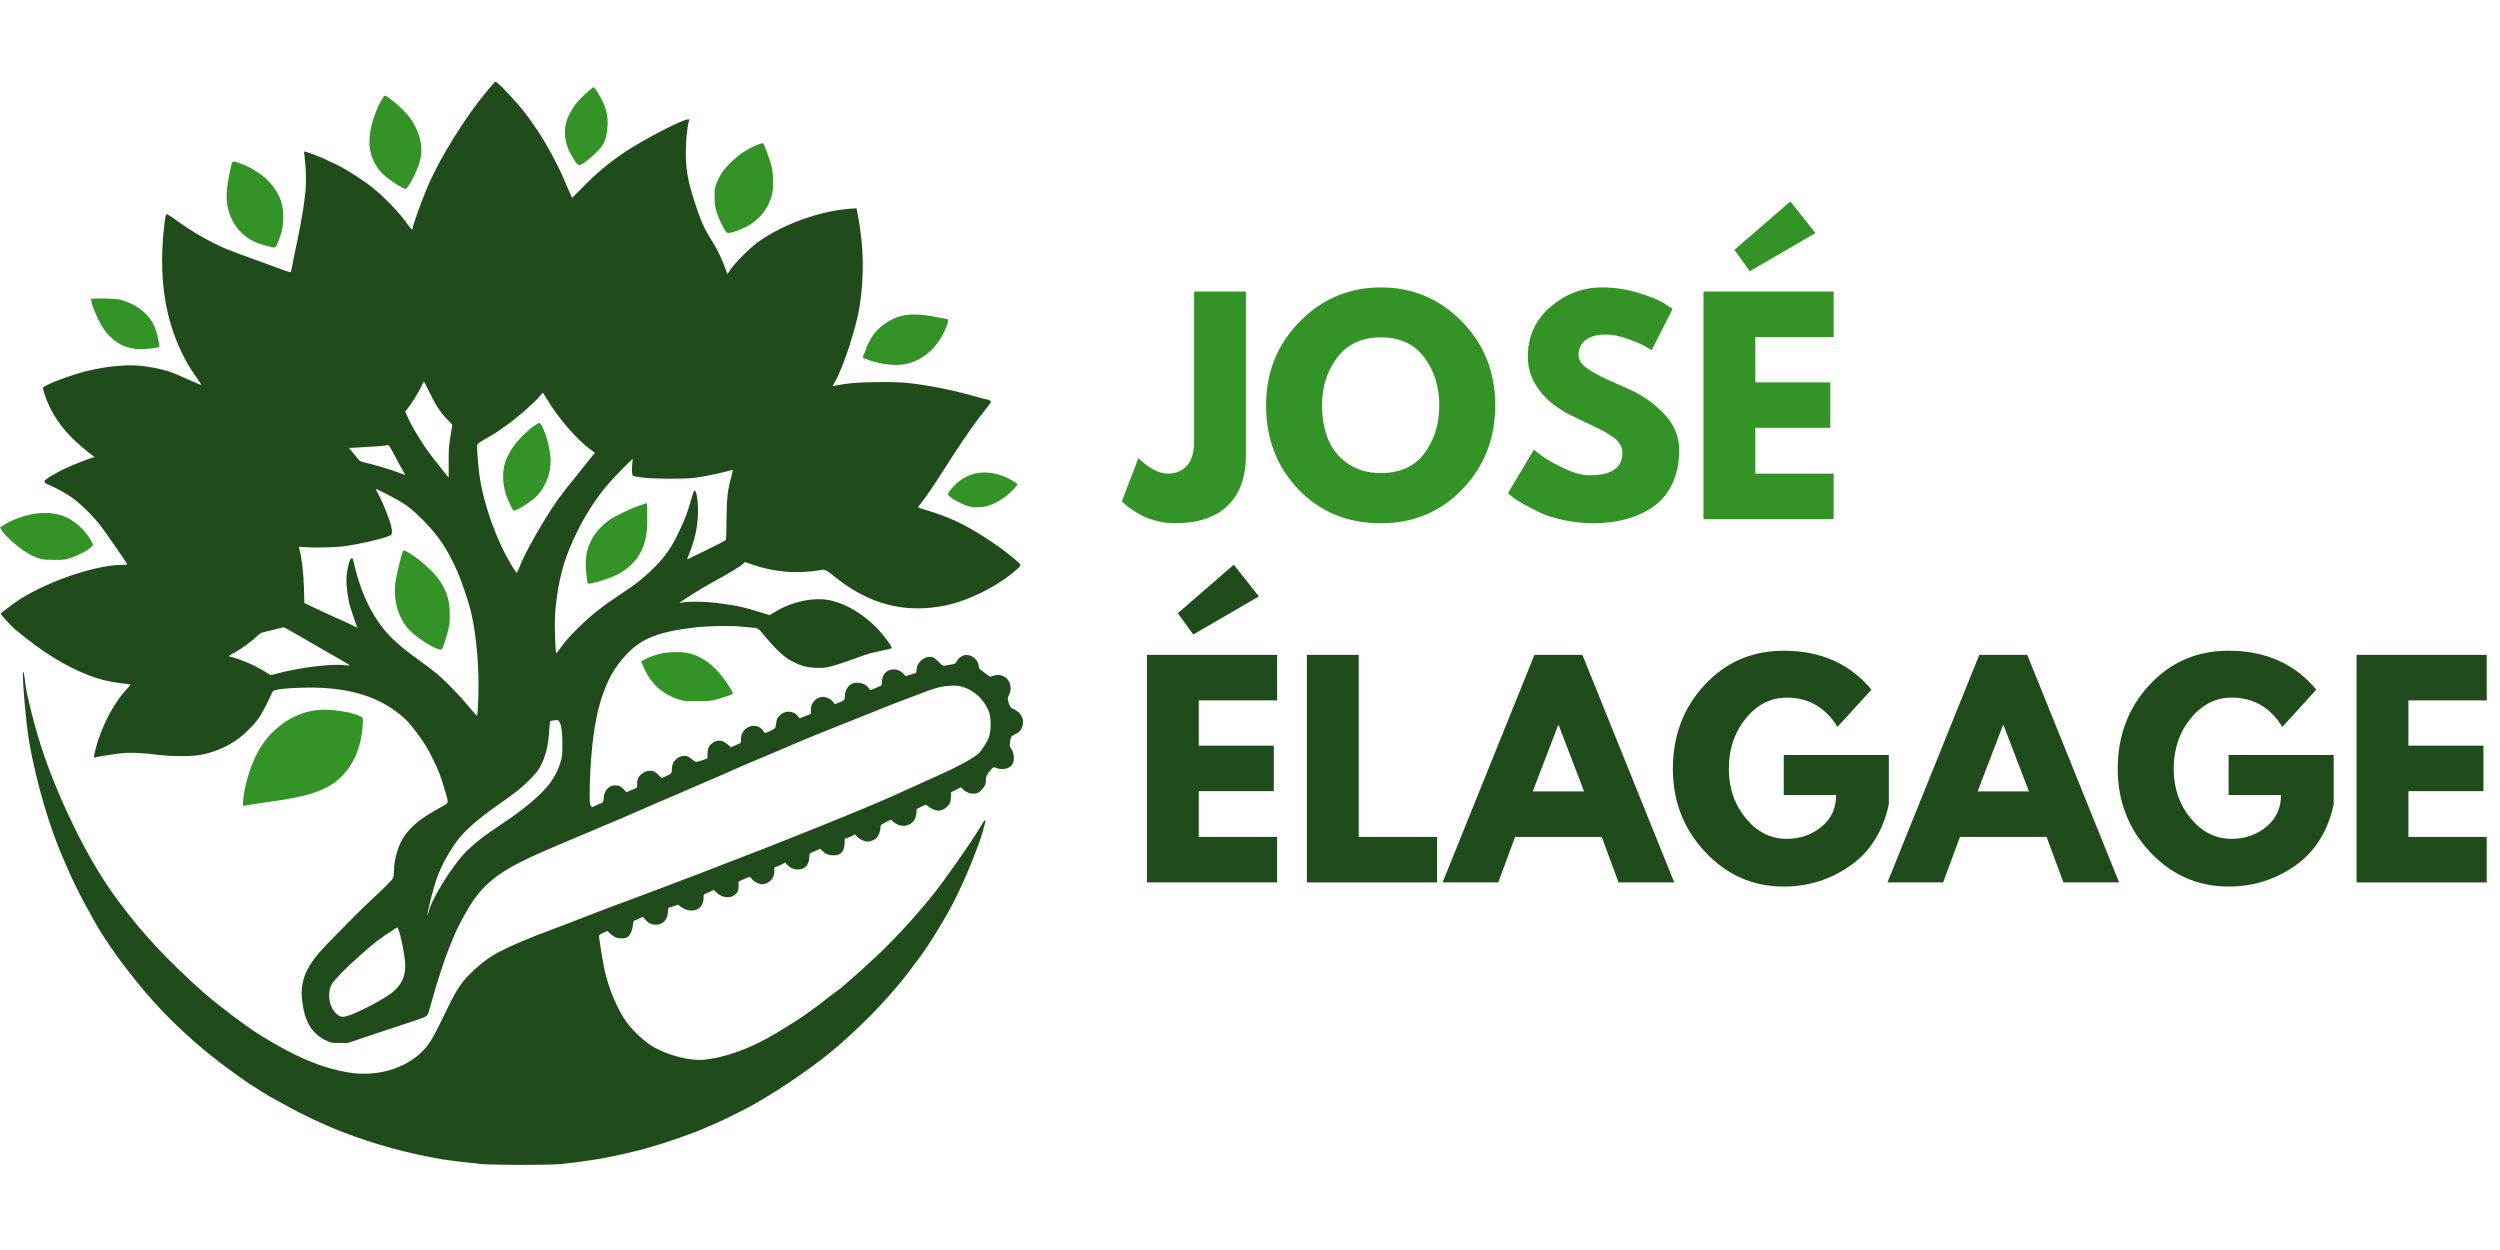
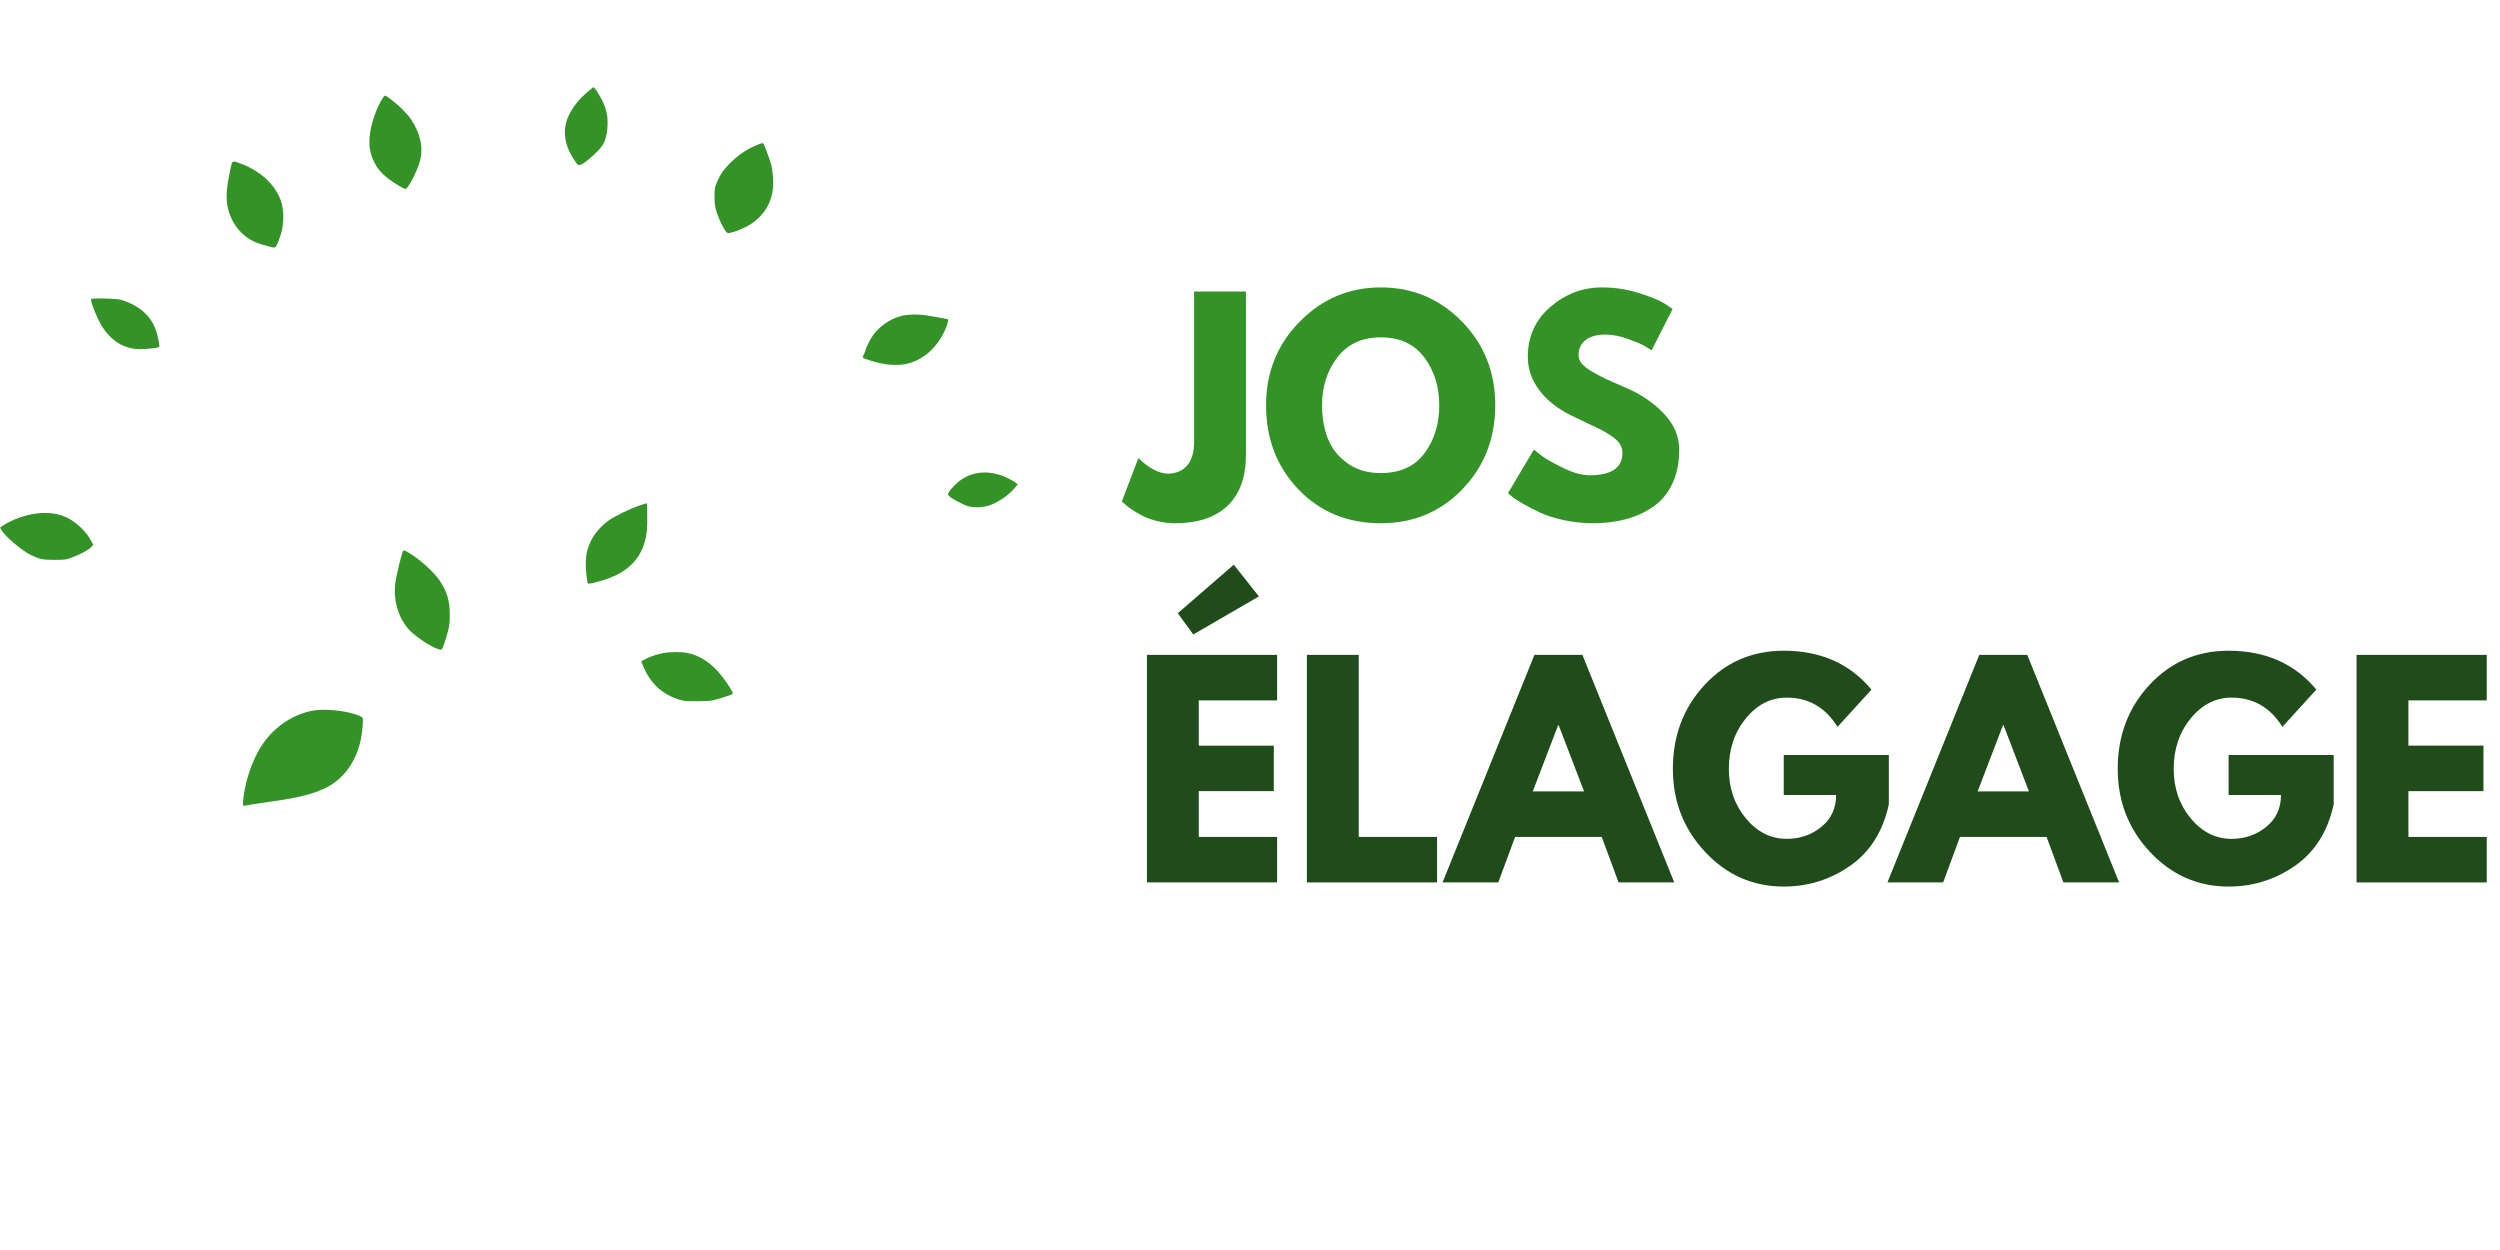
<svg xmlns="http://www.w3.org/2000/svg" width="1536" zoomAndPan="magnify" viewBox="0 0 1152 576" height="768" preserveAspectRatio="xMidYMid meet" version="1.0">
  <defs>
    <g />
    <clipPath id="c8744809f0">
-       <path d="M 0 0.68 L 472 0.68 L 472 500 L 0 500 Z M 0 0.68 " clip-rule="nonzero" />
-     </clipPath>
+       </clipPath>
    <clipPath id="82110c9635">
      <path d="M 0.48 43 L 59 43 L 59 151 L 0.48 151 Z M 0.48 43 " clip-rule="nonzero" />
    </clipPath>
    <clipPath id="8df893ed3a">
      <rect x="0" width="636" y="0" height="361" />
    </clipPath>
    <clipPath id="2d5e05fa54">
      <rect x="0" width="1152" y="0" height="503" />
    </clipPath>
  </defs>
  <g transform="matrix(1, 0, 0, 1, 0, 37)">
    <g clip-path="url(#2d5e05fa54)">
      <g clip-path="url(#c8744809f0)">
        <path fill="#204c1b" d="M 224.566 4.758 C 214.227 17.172 202.895 35.387 197.059 48.973 C 194.188 55.703 190.176 66.848 190.176 68.176 C 190.176 69.195 189.496 68.762 188.293 67.004 C 184.617 61.57 176.93 53.543 171.035 48.973 C 166.062 45.113 158.531 40.391 154.332 38.473 C 152.234 37.547 150.383 36.652 150.195 36.531 C 149.672 36.098 142.23 33.227 141.121 33.008 L 140.07 32.793 L 140.285 34.555 C 141.027 41.316 141.18 46.039 140.809 50.516 C 140.379 55.98 138.957 64.625 136.828 74.785 C 135.965 78.766 135.035 83.398 134.727 85.035 C 134.418 86.703 134.109 88.184 133.988 88.371 C 133.863 88.555 132.383 88.121 130.098 87.258 C 128.09 86.484 124.141 85.035 121.328 84.047 C 114.445 81.609 105.738 78.367 104.039 77.625 C 96.262 74.258 88.266 69.629 81.195 64.441 C 79.746 63.391 78.141 62.312 77.582 62.031 C 76.379 61.383 76.41 61.352 75.793 66.078 C 73.91 80.961 74.465 95.379 77.367 107.512 C 79.867 118.043 84.406 128.324 90.023 136.195 C 91.629 138.449 92.895 140.363 92.836 140.426 C 92.742 140.52 87.094 138.078 81.969 135.766 C 77.613 133.789 71.902 132.367 65.078 131.598 C 58.844 130.855 49.273 131.75 40.598 133.82 C 32.91 135.641 20.344 140.395 19.852 141.66 C 19.758 141.879 20.066 143.234 20.531 144.625 C 23.215 152.871 28.031 160.125 35.039 166.578 C 37.973 169.266 42.914 173.277 43.285 173.277 C 43.438 173.277 43.469 173.402 43.375 173.586 C 43.285 173.742 42.973 173.895 42.727 173.895 C 42.02 173.895 33.805 177.105 30.316 178.742 C 26.953 180.289 22.535 182.82 21.18 183.898 C 20.066 184.824 20.254 185.473 21.828 186.121 C 25.562 187.668 30.223 190.199 33.188 192.297 C 37.234 195.199 42.973 200.883 46.434 205.359 C 48.777 208.445 58.258 222.156 58.566 222.895 C 58.688 223.203 58.07 223.297 56.156 223.297 C 43.191 223.328 18.895 231.973 6.484 240.988 C 3.242 243.336 0.309 245.621 0.309 245.773 C 0.309 246.238 5.125 251.457 7.102 253.125 C 19.141 263.219 30.164 270.105 41.062 274.242 C 45.938 276.125 50.23 277.145 55.727 277.824 C 58.102 278.102 60.109 278.379 60.172 278.441 C 60.234 278.504 59.121 279.77 57.73 281.312 C 52.207 287.332 46.586 298.266 44.148 307.773 C 43.066 311.973 43.035 312.375 43.777 312.066 C 44.918 311.602 54.645 310.121 57.73 309.934 C 61.16 309.719 66.469 310.027 73.477 310.891 C 79.219 311.602 88.418 311.602 92.309 310.859 C 98.176 309.781 103.609 307.59 108.672 304.223 C 112.191 301.906 117.41 296.688 119.57 293.387 C 121.207 290.855 124.016 285.449 125.125 282.672 C 125.496 281.715 125.867 281.312 126.641 281.066 C 128.461 280.48 132.785 280.078 138.926 279.895 C 156.742 279.367 170.262 282.516 180.668 289.559 C 185.637 292.922 188.105 295.332 191.844 300.332 C 195.426 305.18 197.059 307.773 199.438 312.684 C 202.184 318.27 203.172 320.805 204.809 326.516 C 206.91 333.801 207.156 332.723 202.926 335.07 C 194.098 339.977 189.992 343.188 186.5 348.004 C 183.629 351.957 181.531 358.906 181.531 364.492 C 181.531 365.762 181.348 367.023 181.066 367.641 C 180.574 368.66 177.27 371.965 170.449 378.297 C 166.961 381.504 160.57 387.898 151.43 397.281 C 144.051 404.848 140.688 410.062 139.543 415.684 C 138.836 419.141 138.805 420.902 139.391 425.227 C 140.625 434.332 143.93 439.461 150.504 442.578 C 152.605 443.566 152.789 443.594 156.523 443.594 L 160.383 443.566 L 172.426 439.52 C 179.062 437.297 187.09 434.641 190.301 433.594 C 194.344 432.266 196.289 431.492 196.691 431 C 197.309 430.258 197.461 429.793 198.664 425.379 C 200.859 417.258 204.809 405.031 207.031 399.598 C 209.625 393.207 210.305 391.66 212.465 387.555 C 217.559 377.832 221.203 373.047 227.191 368.137 C 232.07 364.121 239.512 360.047 250.996 355.078 C 258.188 351.957 266.586 348.406 269.52 347.199 C 275.57 344.73 296.469 335.777 299.773 334.266 C 300.699 333.801 304.125 332.352 307.336 330.992 C 310.578 329.664 315.98 327.316 319.379 325.805 C 322.773 324.324 327.281 322.379 329.41 321.484 C 332.777 320.062 334.535 319.289 340.68 316.543 C 342.594 315.68 349.758 312.652 354.57 310.645 C 356.949 309.688 361.828 307.59 365.379 306.043 C 368.957 304.5 373.59 302.555 375.723 301.723 C 377.852 300.887 381.309 299.5 383.438 298.633 C 385.57 297.738 388.84 296.441 390.691 295.73 C 392.578 294.992 398.133 292.77 403.043 290.793 C 407.98 288.785 413.105 286.777 414.465 286.285 C 415.824 285.82 418.945 284.617 421.414 283.66 C 430.551 280.078 433.512 279.215 437.773 278.996 C 440.398 278.875 441.449 278.934 443.238 279.43 C 448.859 280.941 453.828 285.637 455.742 291.191 C 456.758 294.156 456.758 299.406 455.711 302.617 C 454.973 304.809 452.285 309.008 450.617 310.461 C 448.211 312.559 440.336 316.82 432.836 320.094 C 430.766 320.988 427.957 322.254 416.781 327.348 C 414.988 328.184 412.766 329.172 411.844 329.602 C 408.785 330.992 399.434 334.977 395.172 336.703 C 392.883 337.633 388.562 339.391 385.602 340.625 C 379.762 343.035 376.492 344.332 361.52 350.289 C 351.453 354.301 348.121 355.602 342.84 357.605 C 339.723 358.781 336.574 360.016 322.465 365.48 C 318.234 367.117 312.863 369.152 310.578 369.988 C 308.293 370.824 304.684 372.211 302.551 373.047 C 300.422 373.879 296.41 375.391 293.598 376.41 C 286.25 379.098 277.297 382.465 275.848 383.047 C 275.168 383.359 272.453 384.406 269.828 385.395 C 267.203 386.387 263.93 387.648 262.57 388.203 C 261.215 388.73 257.754 390.055 254.855 391.137 C 243.617 395.305 237.348 397.934 230.773 401.234 C 226.82 403.18 222.594 406.145 219.133 409.324 C 212.961 415.035 210.953 417.879 206.32 427.387 C 199.438 441.559 198.266 443.566 195.117 446.934 C 187.121 455.512 173.289 459.496 159.922 457.09 C 147.48 454.836 136.086 449.988 120.094 440.109 C 113.734 436.188 101.57 427.047 94.316 420.781 C 87.371 414.762 76.781 404.508 71.469 398.672 C 64.277 390.766 61.621 387.555 55.047 378.879 C 46.125 367.086 37.973 352.82 29.793 334.758 C 22.969 319.66 18.215 306.168 14.57 291.531 C 12.41 282.855 12.039 281.098 11.391 275.633 C 11.207 274.09 10.898 272.699 10.742 272.543 C 9.879 271.68 11.918 296.133 13.398 304.656 C 16.766 323.645 22.691 343.93 29.238 358.84 C 30.164 360.973 31.613 364.215 32.418 366.098 C 34.082 369.895 38.406 378.449 39.949 381.07 C 40.504 382 41.68 384.098 42.543 385.766 C 48.16 396.355 59.305 411.703 70.574 424.297 C 79.406 434.211 90.797 444.645 102.066 453.168 C 107.035 456.934 114.598 462.309 116.699 463.543 C 117.625 464.098 119.754 465.426 121.391 466.508 C 123.027 467.555 125.25 468.883 126.332 469.41 C 127.41 469.965 129.664 471.199 131.363 472.156 C 138.895 476.449 149.672 481.512 158.375 484.816 C 173.043 490.438 187.305 494.324 203.297 497.133 C 205.859 497.598 214.164 498.617 217.344 498.895 C 218.793 498.988 220.059 499.145 220.152 499.203 C 221.297 499.852 252.691 500.008 258.559 499.391 C 271.156 498.031 278.531 496.797 290.328 494.047 C 295.914 492.754 296.996 492.441 305.484 489.848 C 311.445 487.996 323.453 483.609 325.215 482.621 C 325.523 482.438 326.293 482.098 326.941 481.883 C 329.969 480.801 342.102 474.875 347.629 471.758 C 360.809 464.312 377.328 452.797 386.527 444.676 C 397.363 435.074 404.523 427.879 413.043 417.969 C 415.145 415.5 416.875 413.367 419.098 410.406 C 420.426 408.617 422.309 406.113 423.266 404.848 C 428.176 398.363 435.77 385.953 439.902 377.738 C 443.703 370.234 447.375 361.68 450.832 352.328 C 452.254 348.594 454.168 341.859 454.078 341.09 C 454.012 340.473 453.613 340.965 452.008 343.652 C 447.348 351.461 434.75 369.402 429.129 376.285 C 419.867 387.621 409.25 398.922 401.035 406.234 C 399.926 407.223 398.906 408.184 398.723 408.367 C 398.566 408.582 396.898 410.035 395.078 411.641 C 393.227 413.246 390.66 415.5 389.367 416.672 C 388.07 417.812 386.434 419.141 385.723 419.605 C 385.043 420.07 383.594 421.152 382.512 421.98 C 378.066 425.531 377.293 426.121 374.641 428.004 C 373.125 429.086 371.184 430.477 370.32 431.094 C 368.496 432.418 362.848 436.004 357.66 439.09 C 345.711 446.223 334.164 450.422 324.008 451.344 C 317.926 451.871 308.203 449.402 301.285 445.539 C 297.551 443.441 291.902 438.285 288.938 434.305 C 284.77 428.652 280.57 418.863 278.688 410.406 C 277.945 407.164 276 395.336 276 394.195 C 276 393.887 276.773 393.359 277.945 392.836 L 279.859 391.973 L 281.125 393.148 C 283.102 394.934 284.215 395.398 286.438 395.398 C 287.887 395.398 288.566 395.211 289.215 394.754 C 290.48 393.824 291.406 391.695 291.652 389.316 C 291.746 388.145 291.992 387.25 292.18 387.25 C 292.363 387.25 293.352 386.844 294.371 386.352 L 296.254 385.488 L 297.367 386.785 C 298.816 388.422 300.207 389.102 302.242 389.102 C 305.578 389.102 307.801 386.633 307.801 382.926 C 307.801 381.938 307.953 381.32 308.203 381.258 C 308.387 381.23 309.469 380.887 310.516 380.52 L 312.492 379.867 L 313.605 380.766 C 315.766 382.465 318.793 383.082 320.859 382.184 C 323.176 381.195 324.316 379.16 324.227 376.195 C 324.195 375.27 324.316 375.113 325.336 374.711 C 325.953 374.496 327.035 374.004 327.684 373.664 L 328.887 373.047 L 330.336 374.402 C 333.332 377.215 337.531 377.121 339.691 374.219 C 340.156 373.598 340.309 372.891 340.309 371.348 L 340.34 369.246 L 342.934 368.043 C 345.527 366.871 345.559 366.871 345.988 367.488 C 346.887 368.754 348.027 369.586 349.602 370.113 C 351.145 370.637 351.301 370.637 352.812 370.141 C 355.469 369.246 357.074 366.809 356.828 363.902 C 356.766 362.828 356.828 362.547 357.227 362.547 C 357.504 362.547 358.648 362.086 359.762 361.527 L 361.797 360.512 L 362.754 361.527 C 364.207 363.039 366.273 363.875 368.094 363.656 C 371.148 363.32 372.633 361.68 372.914 358.289 L 373.094 356.312 L 375.504 355.199 L 377.91 354.117 L 378.898 355.043 C 380.508 356.59 381.832 357.113 384.055 357.141 C 387.48 357.141 389.027 355.477 389.18 351.617 L 389.273 349.457 L 390.508 349.086 C 391.188 348.898 392.266 348.438 392.855 348.066 L 393.965 347.418 L 394.77 348.344 C 395.848 349.641 398.258 350.816 399.801 350.816 C 400.512 350.816 401.684 350.504 402.547 350.043 C 403.754 349.457 404.219 348.961 404.863 347.664 C 405.328 346.738 405.664 345.535 405.664 344.824 C 405.664 344.113 405.789 343.406 405.914 343.219 C 406.035 343.035 407.117 342.355 408.352 341.766 L 410.543 340.656 L 411.656 341.707 C 412.984 342.941 415.422 343.777 417.027 343.527 C 420.145 343.035 422.09 340.902 422.277 337.723 L 422.402 335.809 L 424.625 334.664 C 425.828 334.051 426.875 333.68 426.906 333.832 C 427.121 334.418 429.688 335.992 431.074 336.363 C 432.836 336.828 434.531 336.363 436.105 335.004 C 437.68 333.617 438.176 332.441 438.207 330.098 L 438.238 328.09 L 440.52 326.949 L 442.809 325.773 L 443.949 326.887 C 445.895 328.77 449.043 329.293 451.145 328.059 C 451.668 327.75 452.594 326.793 453.18 325.961 C 454.137 324.633 454.289 324.23 454.289 322.562 C 454.324 320.805 454.414 320.555 455.836 318.609 C 456.699 317.5 457.594 316.543 457.84 316.543 C 458.086 316.543 458.863 316.758 459.539 317.004 C 462.195 317.961 465.438 317.098 466.547 315.152 C 467.629 313.238 467.316 309.812 465.871 307.836 C 465.281 307.031 465.219 306.691 465.406 305.18 C 465.715 302.586 465.992 302.152 467.629 301.414 C 469.512 300.578 470.16 299.992 470.84 298.48 C 472.383 295.113 470.867 291.473 467.227 289.836 C 465.805 289.219 465.621 289 465.004 287.395 C 464.172 285.172 464.172 284.738 465.004 283.105 C 465.465 282.207 465.684 281.281 465.684 280.109 C 465.621 275.723 461.914 273.07 457.719 274.367 L 456.207 274.828 L 453.707 273.039 C 452.348 272.082 451.172 271.062 451.145 270.816 C 450.863 268.625 450.586 267.914 449.629 266.832 C 448.18 265.227 445.926 264.453 444.227 264.949 C 442.742 265.41 441.387 266.523 440.738 267.883 C 440.273 268.871 440.121 268.934 438.023 269.27 C 436.789 269.457 435.488 269.672 435.117 269.797 C 434.625 269.918 434.039 269.52 432.496 267.977 C 430.984 266.43 430.242 265.906 429.344 265.75 C 427.711 265.441 425.953 266.027 424.5 267.328 C 423.047 268.652 422.336 270.074 422.336 271.742 C 422.336 272.512 422.184 273.07 421.969 273.133 C 421.75 273.223 420.609 273.562 419.438 273.902 L 417.273 274.551 L 416.289 273.469 C 413.543 270.445 408.816 270.875 407.023 274.305 C 406.777 274.766 406.5 275.973 406.406 276.992 L 406.191 278.844 L 403.629 279.984 C 402.207 280.602 400.973 281.066 400.945 281.004 C 400.879 280.941 400.512 280.418 400.141 279.863 C 398.75 277.855 395.141 276.992 392.578 278.07 C 390.691 278.844 389.305 281.312 389.305 283.844 C 389.305 285.543 389.059 285.789 386.309 286.871 L 384.707 287.488 L 383.902 286.438 C 382.852 285.078 380.844 284.121 379.086 284.121 C 376 284.121 373.406 287.148 373.621 290.516 L 373.715 291.934 L 371.09 292.953 L 368.465 294.004 L 367.758 293.078 C 365.594 290.297 361.578 290.207 359.145 292.859 C 358.062 294.035 357.875 294.434 357.691 296.195 C 357.566 297.277 357.289 298.355 357.105 298.574 C 356.793 298.973 353.031 300.797 352.535 300.797 C 352.414 300.797 352.008 300.301 351.609 299.684 C 350.375 297.676 347.562 296.906 345.219 297.863 C 342.84 298.883 341.449 300.98 341.449 303.668 C 341.449 305.273 341.422 305.363 340.461 305.734 C 339.91 305.953 338.855 306.414 338.148 306.754 L 336.852 307.371 L 335.555 306.23 C 333.055 303.945 330.645 303.668 328.27 305.395 C 326.633 306.57 326.016 307.988 326.016 310.461 L 326.016 312.438 L 323.73 313.27 C 322.465 313.703 321.168 314.07 320.859 314.07 C 320.52 314.07 319.719 313.609 319.039 313.055 C 317.402 311.633 316.691 311.293 315.363 311.293 C 312.43 311.293 309.652 313.98 309.652 316.789 C 309.652 319.137 309.406 319.508 307.215 320.523 C 306.07 321.051 305.023 321.484 304.93 321.484 C 304.805 321.484 304.156 320.863 303.449 320.125 C 302.77 319.352 301.719 318.578 301.102 318.363 C 299.59 317.871 297.582 318.27 296.07 319.352 C 294.215 320.711 293.598 321.883 293.598 324.168 C 293.598 325.867 293.539 326.082 292.922 326.27 C 292.52 326.391 291.406 326.855 290.418 327.258 L 288.66 328.059 L 287.484 326.793 C 286.191 325.371 285.141 324.879 283.535 324.879 C 280.449 324.879 278.164 327.504 278.164 331.117 C 278.164 332.258 277.547 333.215 276.773 333.215 C 276.559 333.215 275.57 333.648 274.582 334.172 C 272.914 335.035 272.762 335.07 272.391 334.574 C 271.711 333.648 271.586 331.332 271.805 323.953 C 272.234 308.453 274.027 294.684 276.805 285.945 C 279.891 276.188 282.98 270.629 288.66 264.578 C 295.543 257.23 303.23 254.172 319.996 252.137 C 325.43 251.488 336.203 251.238 340.988 251.703 C 343.211 251.887 345.898 252.137 347.008 252.227 C 349.387 252.414 349.508 252.535 352.906 256.676 C 355.84 260.316 359.234 263.777 361.797 265.719 C 363.957 267.387 368.004 269.363 370.598 270.043 C 373.312 270.754 378.25 271 380.969 270.539 C 383.066 270.199 389.645 268.098 396.406 265.566 C 399.863 264.301 401.285 263.898 406.375 262.816 C 408.754 262.355 410.73 261.859 410.855 261.77 C 411.133 261.461 410.449 260.285 408.074 257.105 C 400.602 247.133 388.934 239.879 379.211 239.168 C 372.047 238.645 363.125 241.082 356.457 245.344 L 354.664 246.484 L 350.773 245.25 C 342.531 242.656 338.488 241.824 329.41 240.742 C 324.688 240.156 316.938 240.094 314.746 240.586 C 313.945 240.773 313.203 240.867 313.141 240.773 C 312.957 240.586 323.02 234.258 326.941 232.098 C 337.344 226.355 340.805 224.254 342.441 222.742 L 343.273 221.969 L 346.453 223.082 C 356.582 226.664 367.352 227.559 377.945 225.707 C 380.352 225.305 380.262 225.273 385.258 229.258 C 400.914 241.668 417.305 245.773 435.77 241.977 C 446.91 239.66 460.836 232.527 469.082 224.902 C 470.809 223.297 470.84 223.391 466.98 220.148 C 459.879 214.188 448.734 206.965 440.801 203.258 C 437.188 201.562 431.508 199.43 426.504 197.949 C 424.652 197.391 423.047 196.898 423.02 196.867 C 422.953 196.805 423.637 195.848 424.559 194.676 C 426.723 191.957 430.582 186.277 435.023 179.301 C 441.508 169.047 448.18 159.262 451.574 154.969 C 456.422 148.793 456.605 148.516 456.605 148.113 C 456.605 147.742 455.34 147.035 454.66 147.035 C 454.324 147.035 453.055 146.695 445.184 144.531 C 440.121 143.145 431.016 141.23 425.426 140.395 C 417.305 139.16 412.859 138.914 402.918 139.098 C 394.152 139.254 391.062 139.531 384.859 140.703 L 383.625 140.953 L 384.641 139.191 C 388.809 131.781 394.77 113.379 396.219 103.5 C 398.258 89.512 398.012 76.793 395.418 62.773 L 394.707 58.977 L 391.93 59.16 C 377.91 60.18 361.117 66.199 349.727 74.23 C 345.836 76.977 339.105 83.613 336.82 86.918 L 335.184 89.328 L 334.195 86.609 C 332.93 83.059 330.832 78.52 329.289 76.02 C 328.641 74.906 327.344 72.809 326.48 71.355 C 324.039 67.375 322.434 63.453 319.75 55.023 C 316.906 46.102 315.98 40.668 316.012 32.641 C 316.043 27.453 316.816 20.414 317.555 18.469 C 317.773 17.941 317.68 17.879 316.66 18.066 C 313.234 18.621 295.605 27.852 287.734 33.195 C 280.168 38.352 274.922 42.734 268.684 49.098 L 263.652 54.191 L 262.602 51.906 C 262.016 50.641 260.75 47.738 259.793 45.453 C 257.109 39.031 251.613 28.902 247.754 23.223 C 242.133 14.945 240.219 12.57 234.445 6.395 C 230.371 2.07 228.859 0.684 228.242 0.684 C 228.086 0.684 226.449 2.535 224.566 4.758 Z M 197.863 143.699 C 200.887 149.875 202.863 152.93 206.012 156.203 L 208.422 158.707 L 207.957 161.605 C 206.785 168.648 206.691 169.883 206.754 176.457 C 206.785 180.164 206.754 183.16 206.691 183.098 C 206.445 182.82 201.445 176.457 199.562 174.051 C 194.93 168.121 189.961 160.031 187.551 154.535 L 186.719 152.621 L 187.797 151.293 C 189.621 149.039 192.582 144.316 193.973 141.445 C 194.684 139.965 195.301 138.727 195.332 138.727 C 195.363 138.699 196.504 140.953 197.863 143.699 Z M 252.043 146.941 C 257.137 155.523 265.566 165.281 271.773 169.883 L 274.148 171.641 L 272.391 173.773 C 271.402 174.977 269.766 177.016 268.746 178.344 C 267.727 179.668 266.215 181.586 265.352 182.633 C 258.715 190.66 255.594 194.984 251.336 201.93 C 245.375 211.688 241.301 219.312 239.418 224.223 C 238.863 225.645 238.273 226.879 238.121 226.91 C 237.996 226.973 237.102 225.707 236.113 224.133 C 228.859 212.273 222.871 195.695 220.926 181.922 C 220.309 177.785 219.691 168.863 219.906 167.969 C 220.059 167.441 221.109 166.672 223.766 165.188 C 227.688 162.965 228.703 162.316 233.707 158.766 C 238.582 155.309 247.168 147.715 248.988 145.211 C 249.512 144.531 250.008 143.945 250.098 143.945 C 250.191 143.945 251.055 145.305 252.043 146.941 Z M 181.934 173.031 C 183.383 175.809 185.051 178.898 185.668 179.887 C 186.285 180.906 186.719 181.77 186.688 181.832 C 186.625 181.863 185.145 181.336 183.352 180.656 C 179.801 179.301 172.238 177.047 168.41 176.211 C 166.773 175.84 165.785 175.441 165.414 175.008 C 165.105 174.637 163.965 173.246 162.852 171.891 L 160.816 169.418 L 164.922 169.203 C 170.973 168.926 178.227 168.371 178.383 168.184 C 178.938 167.66 179.617 168.586 181.934 173.031 Z M 291.344 176.738 C 291.066 179.207 291.191 181.801 291.625 182.23 C 291.809 182.418 293.785 182.758 296.07 183.066 C 301.316 183.715 315.023 183.809 319.996 183.188 C 323.422 182.789 331.48 181.184 335.43 180.07 C 336.605 179.762 337.621 179.547 337.688 179.609 C 337.746 179.641 337.438 180.996 337.004 182.57 C 335.246 189.086 334.875 192.453 334.781 202.395 C 334.754 207.488 334.598 211.719 334.477 211.844 C 334.07 212.211 327.559 215.516 321.848 218.266 C 319.129 219.562 316.816 220.703 316.691 220.766 C 316.598 220.797 316.879 219.902 317.34 218.758 C 320.059 212.09 321.355 206.469 321.602 200.293 C 321.848 194.707 321.043 189.023 320.027 189.023 C 319.777 189.023 319.16 190.723 318.453 193.254 C 316.906 198.906 316.199 200.82 313.48 206.719 C 309.559 215.27 306.535 219.625 300.516 225.457 C 296.039 229.781 293.105 232.098 286.652 236.359 C 277.266 242.562 272.762 246.145 266.492 252.258 C 262.418 256.273 259.73 259.328 257.785 262.23 C 256.801 263.652 256.398 264.023 256.211 263.684 C 256.09 263.438 255.871 259.793 255.75 255.531 C 255.594 249.324 255.656 246.855 256.059 242.75 C 257.355 230.398 259.672 221.477 264.27 211.535 C 268.902 201.438 274.027 193.285 280.602 185.629 C 282.609 183.281 291.129 174.574 291.469 174.543 C 291.562 174.512 291.5 175.531 291.344 176.738 Z M 178.195 190.691 C 186.5 194.953 188.973 196.715 194.836 202.578 C 201.875 209.648 206.074 215.855 210.551 225.922 C 212.621 230.613 215.273 238.332 216.758 243.859 C 219.012 252.445 220.555 266.77 220.492 278.875 C 220.492 284.648 220.121 292.273 219.844 292.738 C 219.723 292.922 218.238 291.348 216.203 288.816 C 212.219 283.938 205.488 276.961 201.445 273.562 C 199.93 272.297 196.32 269.52 193.418 267.449 C 187.273 262.973 185.668 261.707 182.211 258.59 C 174 251.148 167.949 240.527 164.273 227.156 C 163.625 224.781 162.977 222.246 162.852 221.508 C 162.605 219.934 161.895 219.84 161.219 221.23 C 160.477 222.773 159.613 227.68 159.613 230.43 C 159.613 233.238 160.293 238.395 161 241.207 C 161.711 243.891 163.84 250.344 164.398 251.363 C 164.645 251.887 164.828 252.32 164.766 252.32 C 164.676 252.32 164.027 251.98 163.285 251.578 C 162.543 251.148 159.211 249.633 155.906 248.152 C 152.605 246.672 147.727 244.445 145.07 243.152 L 140.254 240.836 L 140.07 233.98 C 139.883 227.434 138.957 219.375 138 216.195 C 137.848 215.609 137.691 215.055 137.691 214.992 C 137.691 214.93 138.617 214.961 139.793 215.086 C 143.652 215.453 153.562 215.301 157.82 214.805 C 164.828 213.941 175.82 211.441 179.461 209.898 C 180.758 209.309 180.883 208.785 180.266 205.574 C 179.773 202.828 176.16 193.812 174.277 190.629 C 173.691 189.613 173.195 188.684 173.195 188.594 C 173.195 188.191 173.938 188.5 178.195 190.691 Z M 136.18 255.008 C 138.957 256.645 142.695 258.805 144.484 259.824 C 146.273 260.812 148.836 262.324 150.195 263.129 C 151.555 263.898 154.578 265.66 156.926 266.988 C 159.242 268.285 161.156 269.488 161.156 269.582 C 161.156 269.703 160.137 269.672 158.934 269.52 C 152.82 268.746 138 270.598 127.441 273.41 L 124.789 274.117 L 122.039 272.453 C 120.559 271.523 117.934 270.105 116.234 269.301 C 113.242 267.883 106.973 265.598 106.047 265.598 C 105.121 265.598 105.645 264.98 107.223 264.176 C 110.648 262.449 115.836 258.68 119.324 255.379 C 120.004 254.762 120.867 254.391 122.566 254.051 C 123.832 253.773 126.055 253.215 127.504 252.812 C 128.957 252.414 130.344 252.074 130.621 252.043 C 130.898 252.043 133.402 253.34 136.18 255.008 Z M 257.91 295.824 C 258.773 297.523 259.176 300.918 259.145 306.199 C 259.113 310.984 259.051 311.695 258.281 314.227 C 257.262 317.594 256.242 319.66 253.957 323.117 C 250.656 328.09 242.504 335.16 232.008 342.168 C 222.344 348.652 220.215 350.258 215.555 354.672 C 208.914 360.973 198.512 377.613 197.309 383.852 C 197.09 384.992 197.027 385.086 197 384.281 C 196.969 383.02 199.746 372.117 201.137 368.105 C 203.082 362.516 206.816 355.602 210.613 350.473 C 214.102 345.812 220.309 340.316 228.922 334.297 C 237.656 328.184 239.879 326.453 243.77 322.562 C 246.332 320.031 247.844 318.242 248.617 316.852 C 251.582 311.48 252.754 306.57 253.25 297.492 C 253.309 296.41 253.465 295.453 253.59 295.332 C 253.867 295.055 256.551 294.715 257.109 294.867 C 257.324 294.961 257.695 295.363 257.91 295.824 Z M 183.938 392.312 C 184.957 395.371 186.5 403.461 186.688 406.605 C 187.059 412.75 185.176 416.918 180.266 420.688 C 175.914 424.02 163.902 430.164 159.613 431.277 C 157.449 431.836 156.402 431.523 154.703 429.824 C 151.555 426.645 150.719 420.781 152.852 416.547 C 153.652 414.945 160.012 408.43 165.477 403.645 C 173.844 396.293 173.441 396.605 182.148 390.859 C 182.582 390.582 183.012 390.367 183.105 390.367 C 183.199 390.336 183.602 391.23 183.938 392.312 Z M 183.938 392.312 " fill-opacity="1" fill-rule="nonzero" />
      </g>
-       <path fill="#349326" d="M 245.902 159.355 C 243.398 161.113 238.953 165.496 236.949 168.184 C 234.941 170.84 233.152 174.422 232.473 177.168 C 231.297 181.77 231.824 188.035 233.77 192.574 C 234.848 195.109 236.113 197.672 236.547 198.227 C 237.195 199 245.066 194.09 247.629 191.309 C 250.41 188.285 252.602 183.777 253.34 179.609 C 253.93 176.242 253.898 174.02 253.125 169.852 C 252.168 164.449 249.73 158.148 248.492 157.902 C 248.246 157.871 247.074 158.52 245.902 159.355 Z M 245.902 159.355 " fill-opacity="1" fill-rule="nonzero" />
      <path fill="#349326" d="M 294.527 196.004 C 290.359 197.391 283.75 200.605 280.758 202.641 C 277.238 205.082 274.117 208.57 272.453 211.965 C 270.723 215.547 270.137 217.707 269.918 221.598 C 269.766 224.348 270.477 231.449 270.938 231.91 C 271.215 232.191 275.23 231.262 278.441 230.184 C 284.398 228.207 288.105 226.047 291.438 222.68 C 295.762 218.297 298.137 212.059 298.23 204.773 C 298.324 198.688 298.23 194.891 298.016 194.891 C 297.859 194.891 296.316 195.387 294.527 196.004 Z M 294.527 196.004 " fill-opacity="1" fill-rule="nonzero" />
      <path fill="#349326" d="M 185.516 217.309 C 184.867 219.066 182.797 227.527 182.305 230.676 C 180.789 239.816 183.969 249.543 190.238 254.852 C 195.703 259.453 202.742 263.281 203.668 262.141 C 204.129 261.551 205.426 257.633 206.414 253.863 C 207.125 251.117 207.25 249.973 207.25 246.301 C 207.277 240.031 206.074 235.832 202.773 230.801 C 200.117 226.754 193.82 220.98 188.57 217.832 C 186.102 216.352 185.914 216.32 185.516 217.309 Z M 185.516 217.309 " fill-opacity="1" fill-rule="nonzero" />
      <path fill="#349326" d="M 271.031 5.098 C 266.586 8.926 263.93 12.262 261.926 16.555 C 259.207 22.48 259.918 29.18 263.867 35.543 C 266.215 39.277 266.398 39.43 267.695 38.875 C 269.918 37.918 275.477 33.008 277.328 30.355 C 278.965 27.945 279.77 25.074 279.953 20.875 C 280.109 16.43 279.551 13.652 277.574 9.453 C 276.434 7.043 273.934 3.184 273.5 3.152 C 273.41 3.152 272.297 4.016 271.031 5.098 Z M 271.031 5.098 " fill-opacity="1" fill-rule="nonzero" />
      <path fill="#349326" d="M 176.375 8.156 C 173.719 12.355 171.312 18.93 170.57 23.992 C 169.738 29.551 170.355 33.719 172.578 38.012 C 174.152 41.008 175.695 42.797 178.906 45.297 C 181.5 47.336 186.07 50.082 186.84 50.082 C 187.953 50.082 192.027 42.363 193.387 37.609 C 195.207 31.344 193.848 24.672 189.434 18.004 C 187.766 15.535 183.848 11.582 180.605 9.172 C 177.18 6.578 177.363 6.641 176.375 8.156 Z M 176.375 8.156 " fill-opacity="1" fill-rule="nonzero" />
      <path fill="#349326" d="M 349.941 29.367 C 345.035 31.156 340.496 34.09 336.453 38.105 C 333.395 41.129 331.758 43.57 330.152 47.461 C 329.352 49.438 329.258 49.961 329.258 53.48 C 329.258 57.68 329.598 59.316 331.324 63.699 C 332.406 66.48 334.32 69.812 335.059 70.277 C 335.801 70.738 339.816 69.504 343.551 67.652 C 350.219 64.316 354.758 58.391 355.965 51.441 C 356.582 47.984 356.211 41.594 355.223 38.352 C 354.387 35.543 352.043 29.367 351.703 29.027 C 351.578 28.902 350.809 29.059 349.941 29.367 Z M 349.941 29.367 " fill-opacity="1" fill-rule="nonzero" />
      <path fill="#349326" d="M 106.234 40.637 C 105.121 45.914 104.688 48.633 104.473 52 C 103.824 62.156 109.535 71.512 118.488 74.906 C 119.633 75.34 121.918 76.051 123.582 76.484 C 127.164 77.441 126.949 77.562 128.43 73.766 C 129.852 70.152 130.281 68.176 130.5 64.441 C 130.871 57.492 129.016 52.336 124.262 47.059 C 121.051 43.539 115.863 40.141 110.926 38.383 C 106.91 36.898 107.035 36.84 106.234 40.637 Z M 106.234 40.637 " fill-opacity="1" fill-rule="nonzero" />
      <path fill="#349326" d="M 43.098 100.629 L 41.926 100.75 L 42.109 102.047 C 42.387 103.777 45.105 110.262 46.586 112.73 C 51.062 120.141 57.145 123.879 64.77 123.879 C 67.703 123.879 72.551 123.32 73.199 122.922 C 73.539 122.734 73.508 122.211 73.074 119.957 C 72.305 116.25 71.75 114.523 70.453 112.02 C 67.859 107.02 62.363 103.004 55.57 101.121 C 53.871 100.66 45.598 100.32 43.098 100.629 Z M 43.098 100.629 " fill-opacity="1" fill-rule="nonzero" />
      <path fill="#349326" d="M 417.582 108.16 C 412.121 108.777 406.129 112.359 402.457 117.207 C 401.285 118.75 398.875 123.508 398.875 124.277 C 398.875 124.527 398.535 125.391 398.105 126.191 C 397.211 127.984 397.086 127.859 400.879 129.094 C 407.551 131.289 414 131.75 418.758 130.422 C 425.953 128.387 431.727 123.137 435.367 115.324 C 436.078 113.844 436.695 112.082 436.758 111.371 L 436.91 110.137 L 432.402 109.273 C 425.703 107.945 421.812 107.668 417.582 108.16 Z M 417.582 108.16 " fill-opacity="1" fill-rule="nonzero" />
      <path fill="#349326" d="M 448.949 181.305 C 445.555 182.203 442.59 183.898 440.09 186.402 C 438.887 187.574 437.652 189.086 437.312 189.703 L 436.723 190.848 L 437.559 191.742 C 438.609 192.855 443.797 195.57 446.078 196.25 C 448.516 196.961 452.656 196.898 455.246 196.094 C 459.324 194.859 464.172 191.711 467.105 188.375 C 468.027 187.328 468.832 186.371 468.895 186.277 C 469.051 185.875 464.973 183.406 462.625 182.512 C 457.688 180.629 453.148 180.227 448.949 181.305 Z M 448.949 181.305 " fill-opacity="1" fill-rule="nonzero" />
      <path fill="#349326" d="M 17.258 199.555 C 11.98 200.109 5.402 202.457 1.172 205.297 L 0 206.098 L 0.68 207.273 C 2.285 210.145 10.219 216.844 14.293 218.789 C 18.492 220.766 19.543 220.98 25.008 220.98 C 29.824 220.98 30.254 220.918 32.57 220.086 C 36.492 218.695 40.504 216.629 41.801 215.301 L 42.973 214.098 L 42.297 212.77 C 40.012 208.262 35.656 203.938 31.027 201.59 C 27.293 199.707 22.445 198.996 17.258 199.555 Z M 17.258 199.555 " fill-opacity="1" fill-rule="nonzero" />
      <path fill="#349326" d="M 305.023 264.055 C 302.059 264.672 298.691 265.875 296.777 267.016 L 295.484 267.758 L 296.41 270.012 C 299.648 277.887 305.055 282.887 313.051 285.418 C 315.117 286.066 315.949 286.129 321.074 286.129 C 324.75 286.129 327.406 285.977 328.484 285.727 C 332.066 284.863 337.5 283.043 337.656 282.672 C 337.871 282.086 335.555 278.316 332.898 274.891 C 328.145 268.746 322.898 265.164 316.816 263.898 C 313.945 263.281 308.262 263.344 305.023 264.055 Z M 305.023 264.055 " fill-opacity="1" fill-rule="nonzero" />
      <path fill="#349326" d="M 145.039 290.328 C 141.027 290.855 135.992 292.738 132.195 295.145 C 122.934 301.043 117.254 309.562 113.613 323.027 C 112.469 327.316 111.574 333.77 112.098 334.266 C 112.16 334.328 113.211 334.203 114.445 333.957 C 115.68 333.738 120.59 332.969 125.406 332.289 C 137.598 330.559 143.344 329.141 149.332 326.422 C 158.098 322.438 164.336 313.949 166.371 303.172 C 167.051 299.684 167.453 294.344 167.082 293.816 C 166.25 292.52 159.98 290.824 154.055 290.297 C 150.012 289.957 147.973 289.957 145.039 290.328 Z M 145.039 290.328 " fill-opacity="1" fill-rule="nonzero" />
      <g transform="matrix(1, 0, 0, 1, 516, 54)">
        <g clip-path="url(#8df893ed3a)">
          <g clip-path="url(#82110c9635)">
            <g fill="#349326" fill-opacity="1">
              <g transform="translate(4.877, 148.205)">
                <g>
                  <path d="M 53.25 -104.859 L 53.25 -29.609 C 53.25 -19.359 50.43 -11.539 44.797 -6.156 C 39.16 -0.781 31.094 1.906 20.594 1.906 C 17.789 1.906 15.035 1.566 12.328 0.891 C 9.617 0.211 7.332 -0.609 5.469 -1.578 C 3.602 -2.555 1.926 -3.551 0.438 -4.562 C -1.039 -5.582 -2.117 -6.438 -2.797 -7.125 L -3.938 -8.141 L 3.688 -28.094 C 8.688 -23.344 13.219 -20.969 17.281 -20.969 C 20.926 -20.969 23.848 -22.176 26.047 -24.594 C 28.254 -27.008 29.359 -30.719 29.359 -35.719 L 29.359 -104.859 Z M 53.25 -104.859 " />
                </g>
              </g>
            </g>
          </g>
          <g fill="#349326" fill-opacity="1">
            <g transform="translate(64.48, 148.205)">
              <g>
                <path d="M 2.922 -52.484 C 2.922 -67.648 8.086 -80.488 18.422 -91 C 28.766 -101.508 41.223 -106.766 55.797 -106.766 C 70.453 -106.766 82.906 -101.531 93.156 -91.062 C 103.406 -80.594 108.531 -67.734 108.531 -52.484 C 108.531 -37.148 103.488 -24.25 93.406 -13.781 C 83.332 -3.32 70.797 1.906 55.797 1.906 C 40.461 1.906 27.816 -3.281 17.859 -13.656 C 7.898 -24.039 2.922 -36.984 2.922 -52.484 Z M 28.719 -52.484 C 28.719 -46.984 29.566 -41.961 31.266 -37.422 C 32.961 -32.891 35.926 -29.055 40.156 -25.922 C 44.395 -22.785 49.609 -21.219 55.797 -21.219 C 64.691 -21.219 71.406 -24.27 75.938 -30.375 C 80.469 -36.477 82.734 -43.848 82.734 -52.484 C 82.734 -61.047 80.426 -68.395 75.812 -74.531 C 71.195 -80.676 64.523 -83.75 55.797 -83.75 C 47.148 -83.75 40.473 -80.676 35.766 -74.531 C 31.066 -68.395 28.719 -61.047 28.719 -52.484 Z M 28.719 -52.484 " />
              </g>
            </g>
          </g>
          <g fill="#349326" fill-opacity="1">
            <g transform="translate(175.936, 148.205)">
              <g>
                <path d="M 46.266 -106.766 C 51.941 -106.766 57.488 -105.938 62.906 -104.281 C 68.332 -102.625 72.359 -100.992 74.984 -99.391 L 78.797 -96.844 L 69.141 -77.781 C 68.379 -78.289 67.316 -78.945 65.953 -79.75 C 64.598 -80.551 62.055 -81.629 58.328 -82.984 C 54.609 -84.348 51.141 -85.031 47.922 -85.031 C 43.93 -85.031 40.852 -84.18 38.688 -82.484 C 36.531 -80.785 35.453 -78.5 35.453 -75.625 C 35.453 -74.176 35.961 -72.836 36.984 -71.609 C 38.004 -70.391 39.738 -69.078 42.188 -67.672 C 44.645 -66.273 46.805 -65.148 48.672 -64.297 C 50.535 -63.453 53.414 -62.188 57.312 -60.5 C 64.094 -57.613 69.875 -53.691 74.656 -48.734 C 79.445 -43.785 81.844 -38.176 81.844 -31.906 C 81.844 -25.883 80.758 -20.629 78.594 -16.141 C 76.438 -11.648 73.473 -8.133 69.703 -5.594 C 65.941 -3.051 61.77 -1.164 57.188 0.062 C 52.613 1.289 47.66 1.906 42.328 1.906 C 37.742 1.906 33.25 1.438 28.844 0.5 C 24.438 -0.426 20.75 -1.586 17.781 -2.984 C 14.82 -4.379 12.156 -5.754 9.781 -7.109 C 7.414 -8.473 5.68 -9.617 4.578 -10.547 L 2.922 -11.953 L 14.875 -32.031 C 15.883 -31.176 17.281 -30.094 19.062 -28.781 C 20.844 -27.469 24 -25.707 28.531 -23.5 C 33.062 -21.301 37.066 -20.203 40.547 -20.203 C 50.629 -20.203 55.672 -23.633 55.672 -30.5 C 55.672 -31.938 55.305 -33.27 54.578 -34.5 C 53.859 -35.727 52.586 -36.957 50.766 -38.188 C 48.953 -39.414 47.344 -40.391 45.938 -41.109 C 44.539 -41.828 42.254 -42.926 39.078 -44.406 C 35.898 -45.895 33.551 -47.02 32.031 -47.781 C 25.676 -50.914 20.758 -54.832 17.281 -59.531 C 13.812 -64.238 12.078 -69.305 12.078 -74.734 C 12.078 -84.141 15.551 -91.828 22.5 -97.797 C 29.445 -103.773 37.367 -106.766 46.266 -106.766 Z M 46.266 -106.766 " />
              </g>
            </g>
          </g>
          <g fill="#349326" fill-opacity="1">
            <g transform="translate(261.338, 148.205)">
              <g>
-                 <path d="M 21.859 -124.047 L 47.656 -146.406 L 59.219 -131.797 L 28.984 -114.25 Z M 67.609 -104.859 L 67.609 -83.875 L 31.516 -83.875 L 31.516 -63.031 L 66.094 -63.031 L 66.094 -42.062 L 31.516 -42.062 L 31.516 -20.969 L 67.609 -20.969 L 67.609 0 L 7.625 0 L 7.625 -104.859 Z M 67.609 -104.859 " />
-               </g>
+                 </g>
            </g>
          </g>
          <g fill="#204c1b" fill-opacity="1">
            <g transform="translate(335.056, 148.205)">
              <g />
            </g>
          </g>
          <g fill="#204c1b" fill-opacity="1">
            <g transform="translate(4.877, 315.621)">
              <g>
                <path d="M 21.859 -124.047 L 47.656 -146.406 L 59.219 -131.797 L 28.984 -114.25 Z M 67.609 -104.859 L 67.609 -83.875 L 31.516 -83.875 L 31.516 -63.031 L 66.094 -63.031 L 66.094 -42.062 L 31.516 -42.062 L 31.516 -20.969 L 67.609 -20.969 L 67.609 0 L 7.625 0 L 7.625 -104.859 Z M 67.609 -104.859 " />
              </g>
            </g>
          </g>
          <g fill="#204c1b" fill-opacity="1">
            <g transform="translate(78.587, 315.621)">
              <g>
                <path d="M 31.516 -104.859 L 31.516 -20.969 L 67.609 -20.969 L 67.609 0 L 7.625 0 L 7.625 -104.859 Z M 31.516 -104.859 " />
              </g>
            </g>
          </g>
          <g fill="#204c1b" fill-opacity="1">
            <g transform="translate(152.298, 315.621)">
              <g>
                <path d="M 60.875 -104.859 L 103.203 0 L 77.531 0 L 69.781 -20.969 L 29.859 -20.969 L 22.109 0 L -3.562 0 L 38.766 -104.859 Z M 61.641 -41.938 L 49.953 -72.438 L 49.688 -72.438 L 38 -41.938 Z M 61.641 -41.938 " />
              </g>
            </g>
          </g>
          <g fill="#204c1b" fill-opacity="1">
            <g transform="translate(251.934, 315.621)">
              <g>
                <path d="M 102.438 -58.719 L 102.438 -35.969 C 99.727 -23.508 93.797 -14.082 84.641 -7.688 C 75.492 -1.289 65.285 1.906 54.016 1.906 C 39.867 1.906 27.816 -3.383 17.859 -13.969 C 7.898 -24.562 2.922 -37.359 2.922 -52.359 C 2.922 -67.609 7.789 -80.488 17.531 -91 C 27.281 -101.508 39.441 -106.766 54.016 -106.766 C 71.047 -106.766 84.52 -100.789 94.438 -88.844 L 78.797 -71.688 C 73.203 -80.664 65.406 -85.156 55.406 -85.156 C 48.039 -85.156 41.75 -81.957 36.531 -75.562 C 31.32 -69.164 28.719 -61.43 28.719 -52.359 C 28.719 -43.461 31.32 -35.859 36.531 -29.547 C 41.75 -23.234 48.039 -20.078 55.406 -20.078 C 61.508 -20.078 66.828 -21.922 71.359 -25.609 C 75.891 -29.297 78.156 -34.188 78.156 -40.281 L 54.016 -40.281 L 54.016 -58.719 Z M 102.438 -58.719 " />
              </g>
            </g>
          </g>
          <g fill="#204c1b" fill-opacity="1">
            <g transform="translate(357.289, 315.621)">
              <g>
                <path d="M 60.875 -104.859 L 103.203 0 L 77.531 0 L 69.781 -20.969 L 29.859 -20.969 L 22.109 0 L -3.562 0 L 38.766 -104.859 Z M 61.641 -41.938 L 49.953 -72.438 L 49.688 -72.438 L 38 -41.938 Z M 61.641 -41.938 " />
              </g>
            </g>
          </g>
          <g fill="#204c1b" fill-opacity="1">
            <g transform="translate(456.925, 315.621)">
              <g>
                <path d="M 102.438 -58.719 L 102.438 -35.969 C 99.727 -23.508 93.797 -14.082 84.641 -7.688 C 75.492 -1.289 65.285 1.906 54.016 1.906 C 39.867 1.906 27.816 -3.383 17.859 -13.969 C 7.898 -24.562 2.922 -37.359 2.922 -52.359 C 2.922 -67.609 7.789 -80.488 17.531 -91 C 27.281 -101.508 39.441 -106.766 54.016 -106.766 C 71.047 -106.766 84.52 -100.789 94.438 -88.844 L 78.797 -71.688 C 73.203 -80.664 65.406 -85.156 55.406 -85.156 C 48.039 -85.156 41.75 -81.957 36.531 -75.562 C 31.32 -69.164 28.719 -61.43 28.719 -52.359 C 28.719 -43.461 31.32 -35.859 36.531 -29.547 C 41.75 -23.234 48.039 -20.078 55.406 -20.078 C 61.508 -20.078 66.828 -21.922 71.359 -25.609 C 75.891 -29.297 78.156 -34.188 78.156 -40.281 L 54.016 -40.281 L 54.016 -58.719 Z M 102.438 -58.719 " />
              </g>
            </g>
          </g>
          <g fill="#204c1b" fill-opacity="1">
            <g transform="translate(562.28, 315.621)">
              <g>
                <path d="M 67.609 -104.859 L 67.609 -83.875 L 31.516 -83.875 L 31.516 -63.031 L 66.094 -63.031 L 66.094 -42.062 L 31.516 -42.062 L 31.516 -20.969 L 67.609 -20.969 L 67.609 0 L 7.625 0 L 7.625 -104.859 Z M 67.609 -104.859 " />
              </g>
            </g>
          </g>
        </g>
      </g>
    </g>
  </g>
</svg>